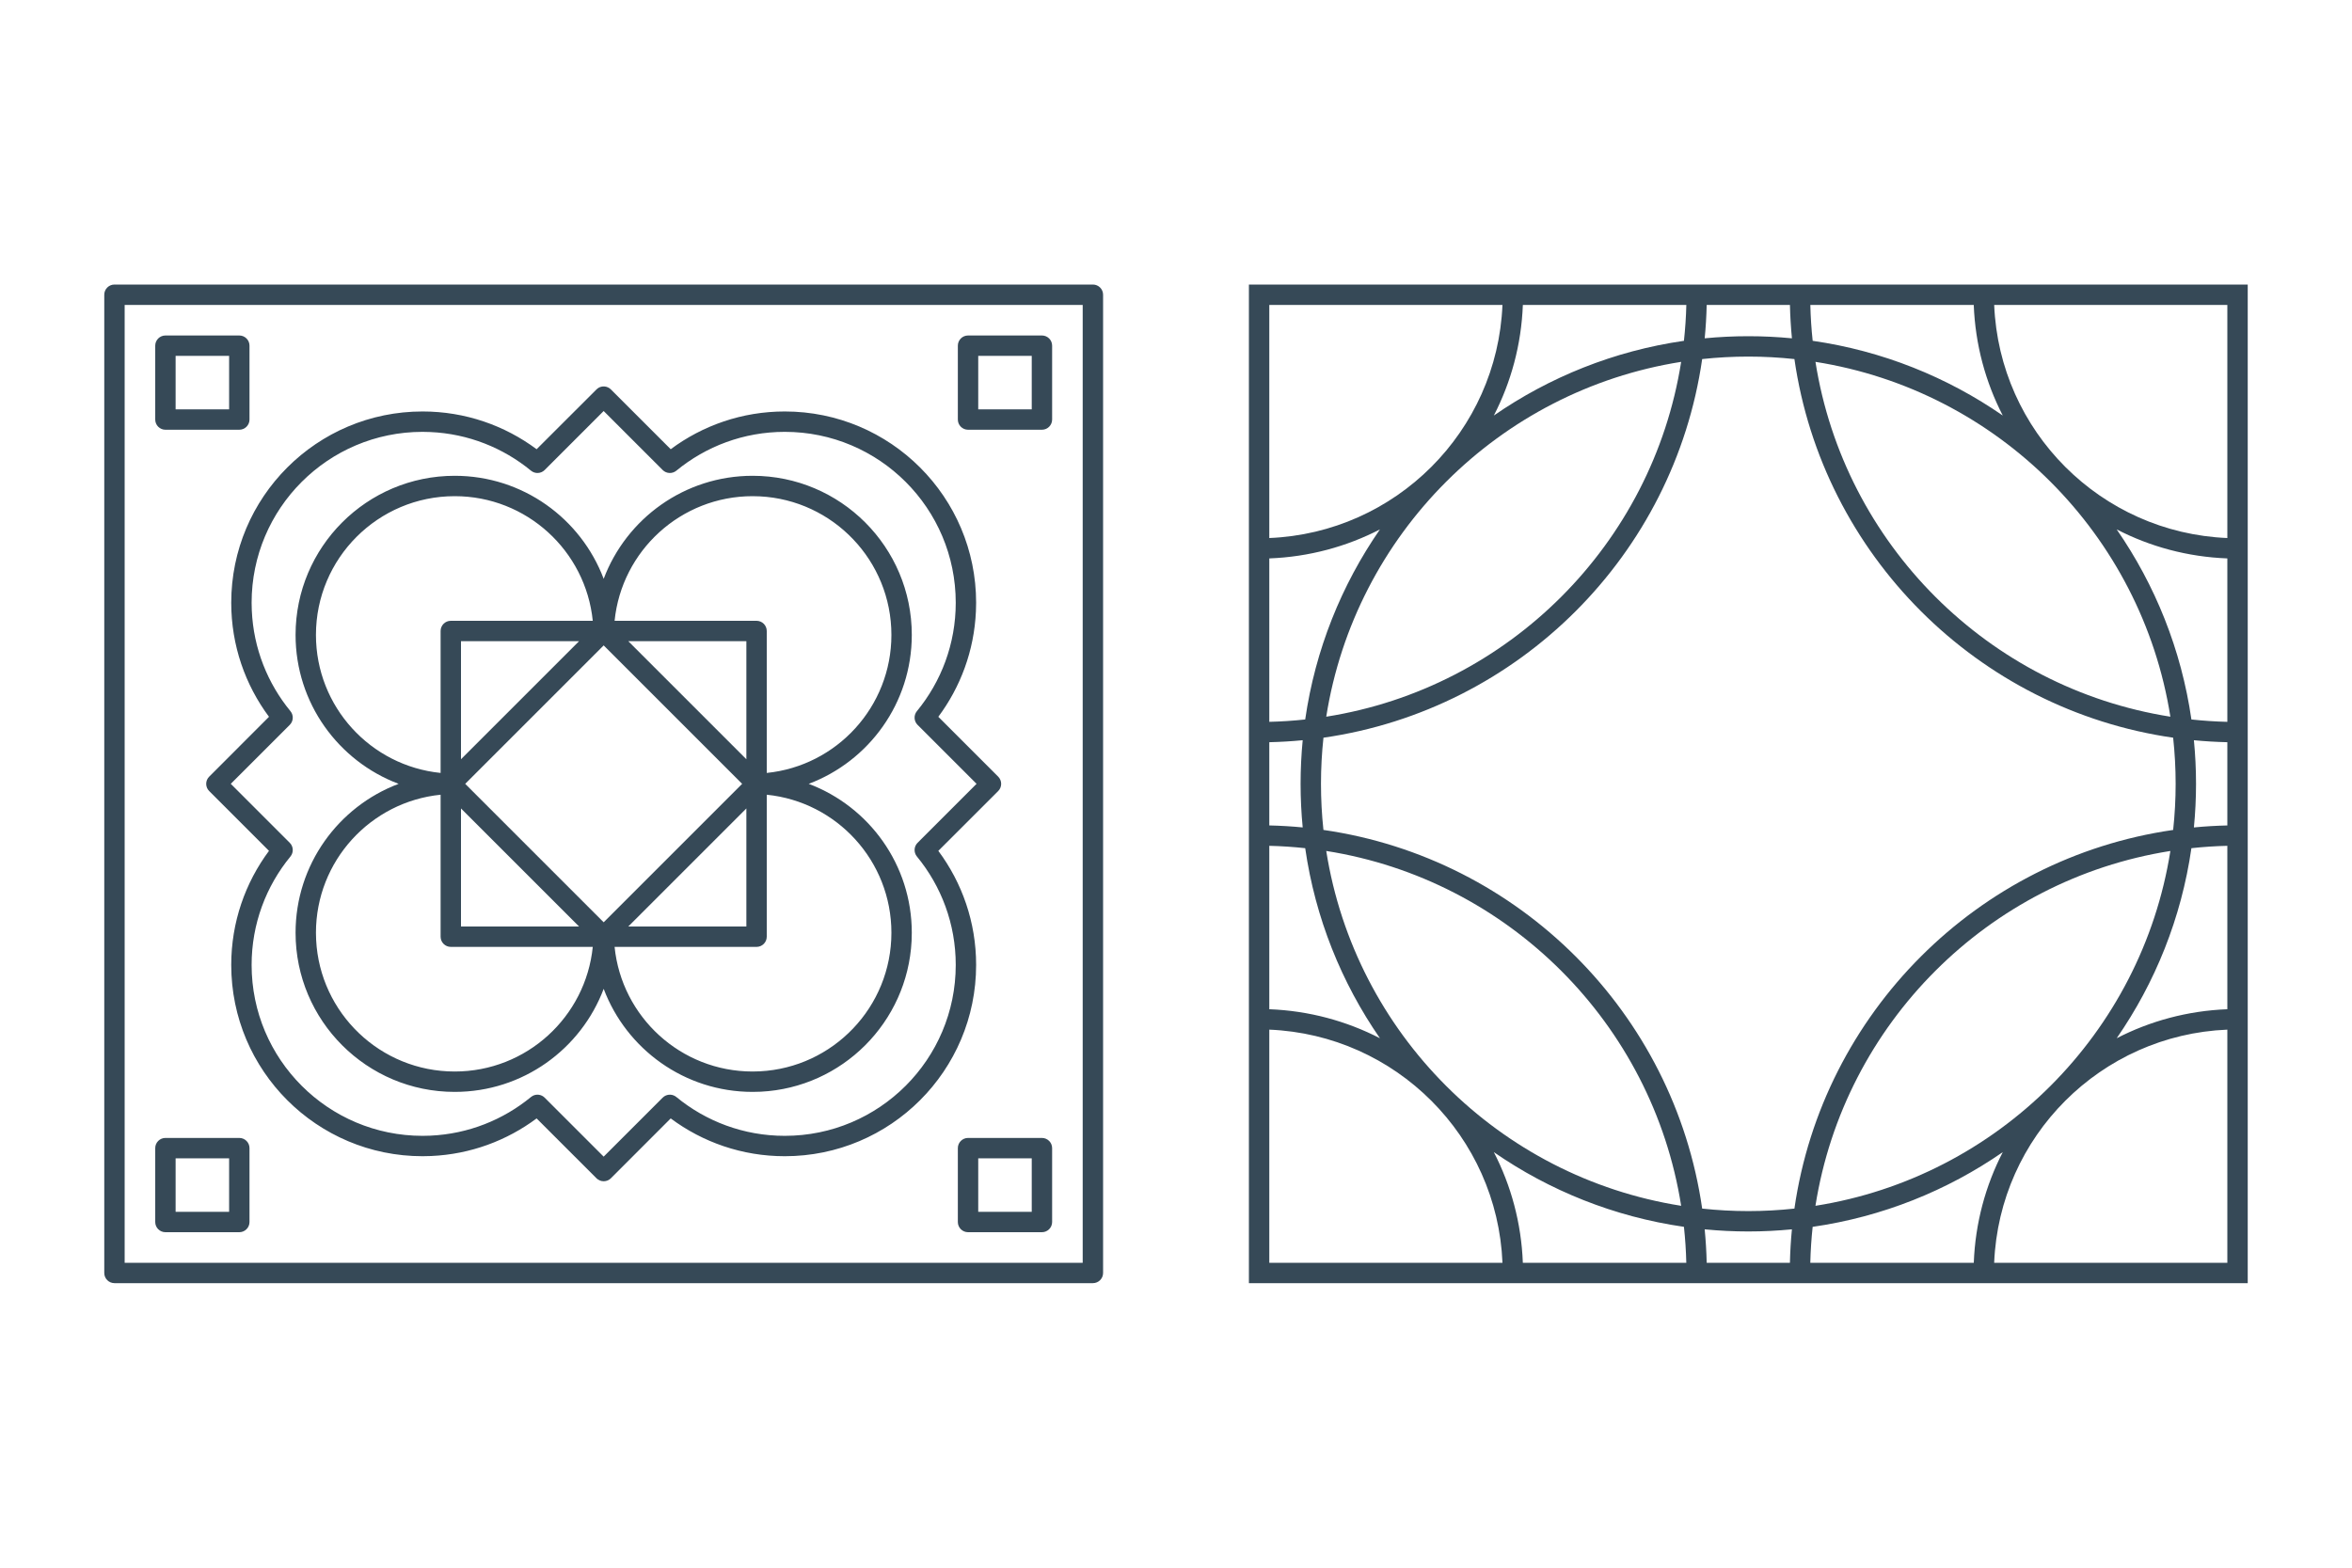
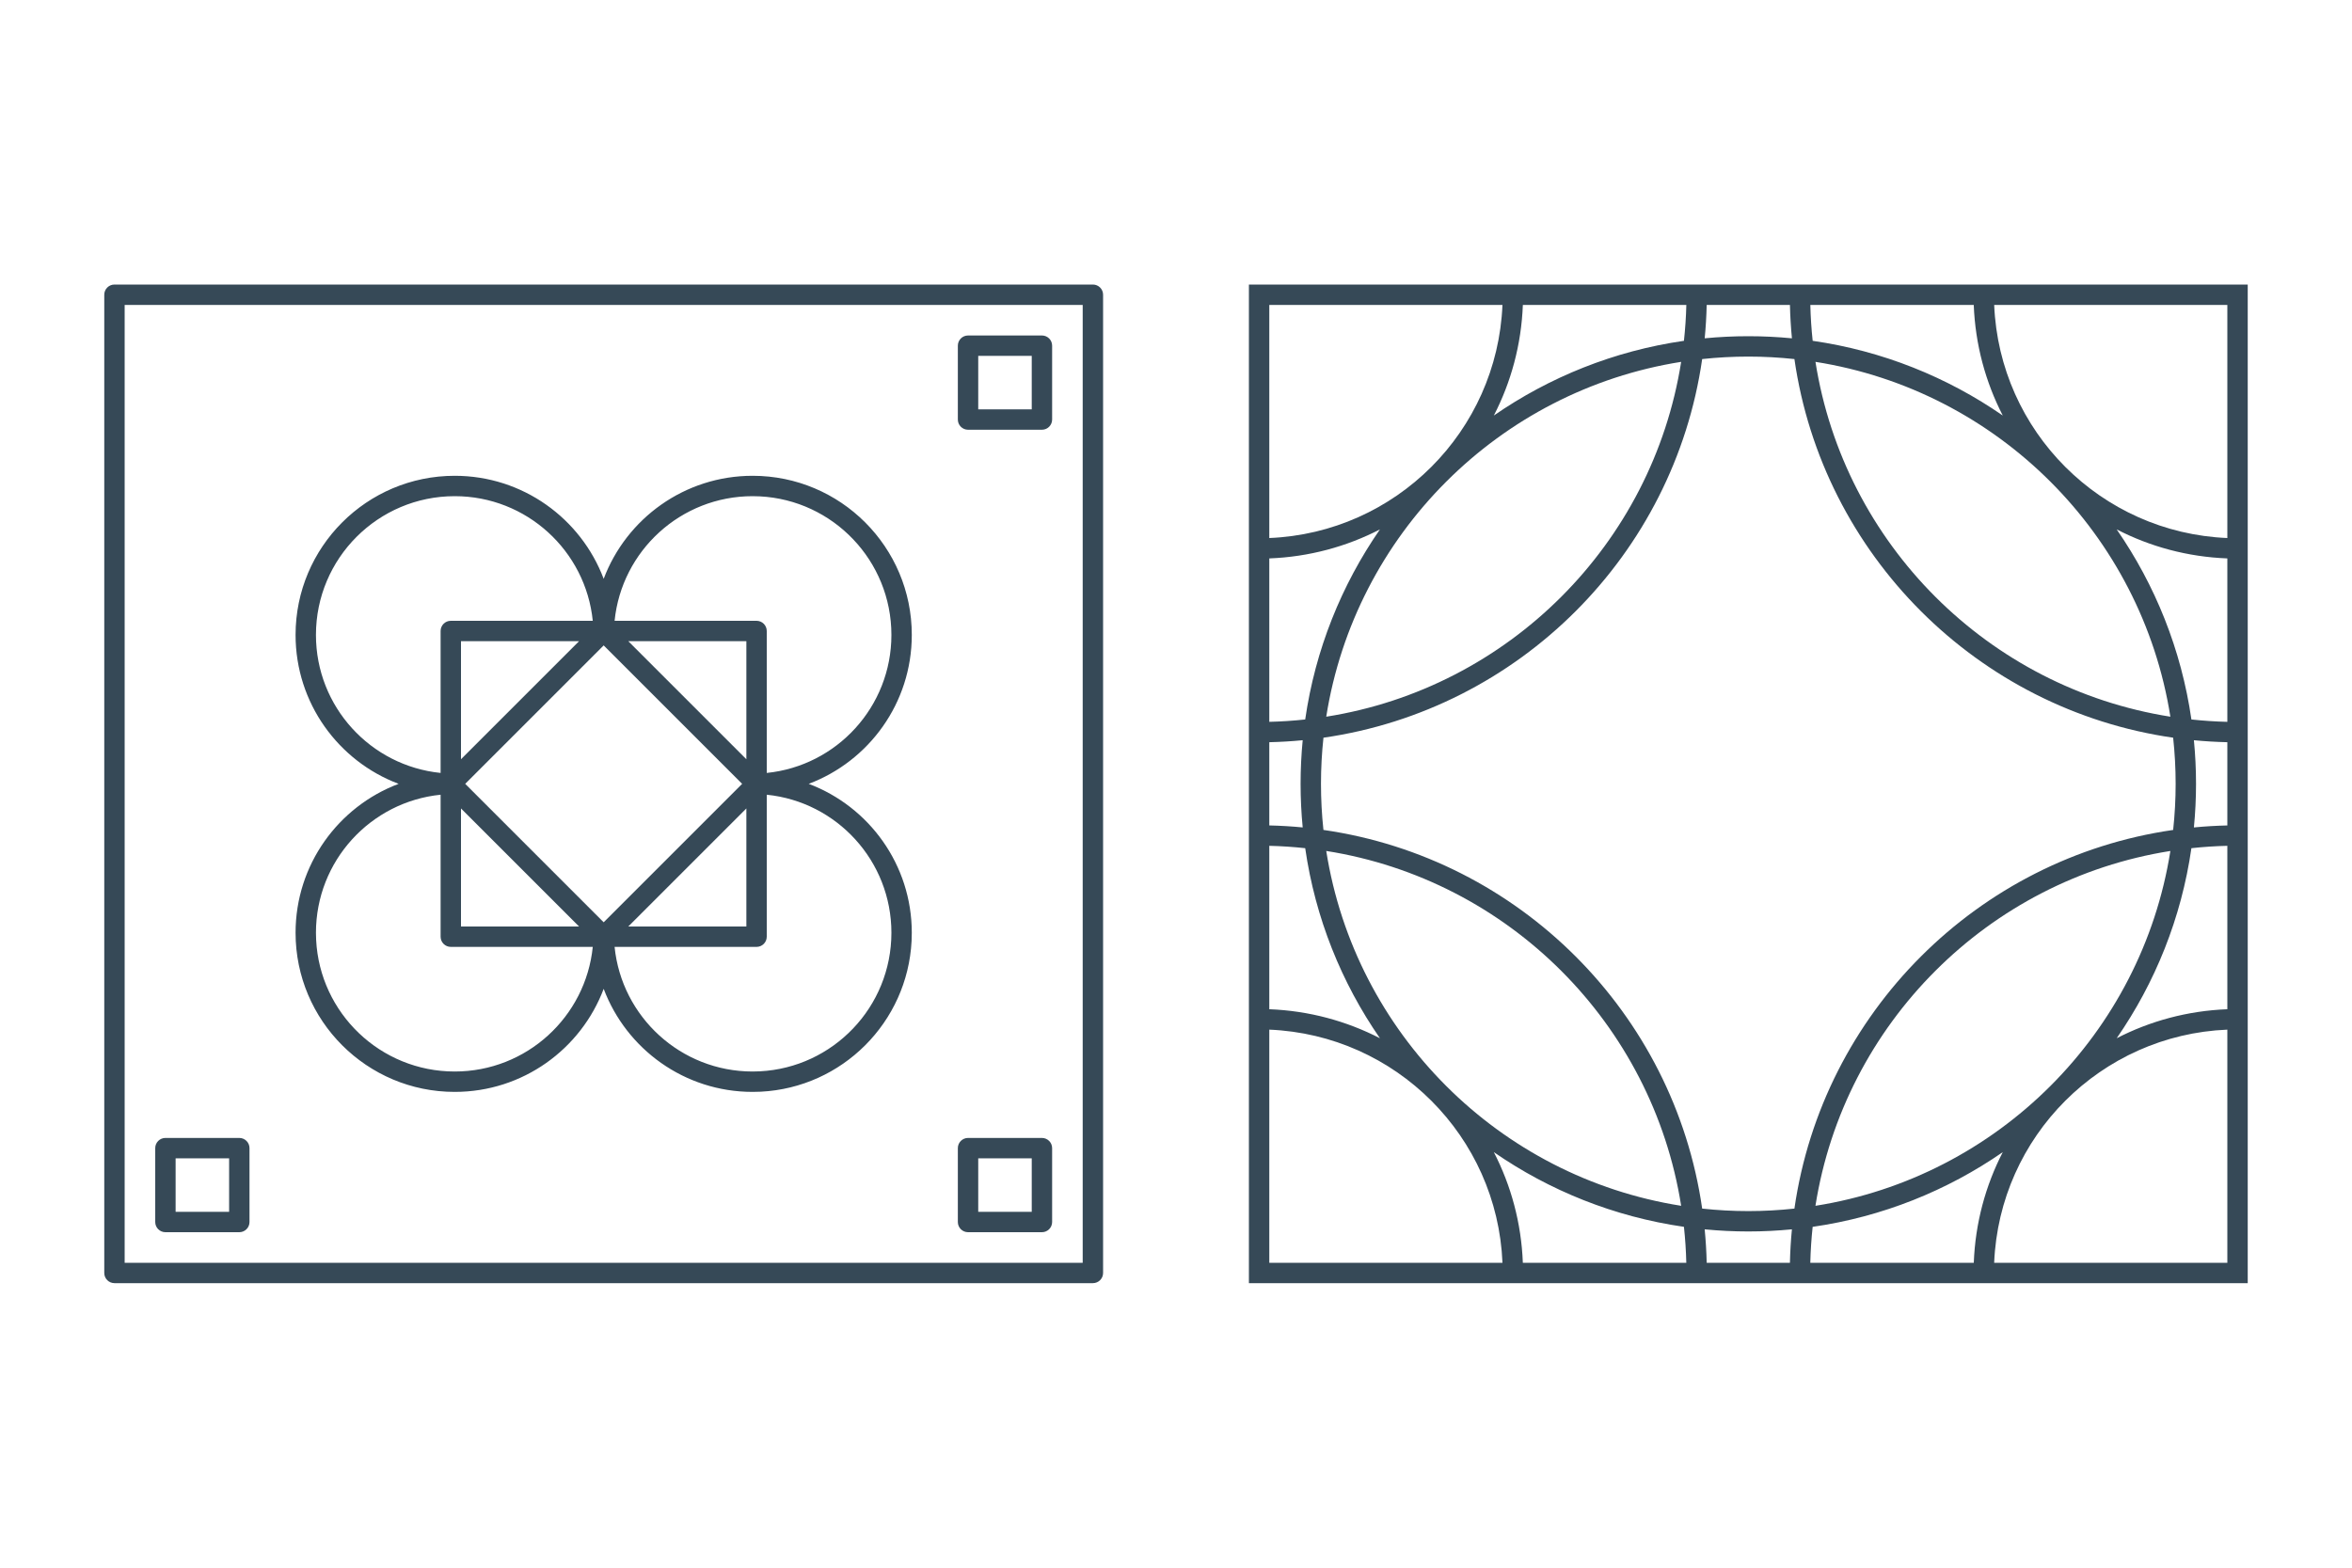
<svg xmlns="http://www.w3.org/2000/svg" width="150" height="100" viewBox="0 0 150 100" fill="none">
  <path fill-rule="evenodd" clip-rule="evenodd" d="M15.262 72.587C15.621 72.587 15.912 72.879 15.912 73.237V77.95C15.912 78.309 15.621 78.6 15.262 78.6H10.55C10.191 78.6 9.9 78.309 9.9 77.95V73.237C9.9 72.879 10.191 72.587 10.55 72.587H15.262ZM11.2 77.3H14.612V73.887H11.2V77.3Z" fill="#364957" />
  <path fill-rule="evenodd" clip-rule="evenodd" d="M66.45 72.587C66.809 72.587 67.1 72.879 67.1 73.237V77.95C67.1 78.309 66.809 78.6 66.45 78.6H61.737C61.379 78.6 61.087 78.309 61.087 77.95V73.237C61.087 72.879 61.379 72.587 61.737 72.587H66.45ZM62.387 77.3H65.8V73.887H62.387V77.3Z" fill="#364957" />
  <path fill-rule="evenodd" clip-rule="evenodd" d="M48 30.35C53.605 30.35 58.15 34.895 58.15 40.5C58.15 44.846 55.417 48.553 51.576 50C55.417 51.447 58.15 55.153 58.15 59.5L58.137 60.022C57.874 65.212 53.712 69.374 48.522 69.637L48 69.65C43.653 69.65 39.947 66.917 38.5 63.076C37.053 66.917 33.346 69.65 29 69.65C23.395 69.65 18.85 65.105 18.85 59.5C18.85 55.154 21.582 51.447 25.422 50C21.582 48.553 18.85 44.846 18.85 40.5C18.85 34.895 23.395 30.35 29 30.35C33.346 30.35 37.053 33.083 38.5 36.922C39.947 33.083 43.654 30.35 48 30.35ZM28.1 50.694C23.635 51.145 20.15 54.916 20.15 59.5L20.162 59.956C20.399 64.631 24.265 68.35 29 68.35C33.583 68.35 37.353 64.865 37.804 60.4H28.75C28.391 60.4 28.1 60.109 28.1 59.75V50.694ZM48.9 59.75C48.9 60.109 48.609 60.4 48.25 60.4H39.196C39.647 64.865 43.416 68.35 48 68.35L48.456 68.338C53.131 68.101 56.849 64.234 56.85 59.5C56.85 54.916 53.365 51.145 48.9 50.694V59.75ZM29.4 59.1H36.931L29.4 51.569V59.1ZM40.069 59.1H47.6V51.569L40.069 59.1ZM29.669 50L38.5 58.831L47.331 50L38.5 41.169L29.669 50ZM29 31.65C24.113 31.65 20.15 35.613 20.15 40.5C20.15 45.083 23.635 48.853 28.1 49.304V40.25C28.1 39.891 28.391 39.6 28.75 39.6H37.804C37.353 35.135 33.583 31.65 29 31.65ZM48 31.65C43.416 31.65 39.647 35.135 39.196 39.6H48.25C48.609 39.6 48.9 39.891 48.9 40.25V49.304C53.364 48.853 56.85 45.083 56.85 40.5C56.849 35.766 53.131 31.899 48.456 31.662L48 31.65ZM29.4 48.431L36.931 40.9H29.4V48.431ZM47.6 48.431V40.9H40.069L47.6 48.431Z" fill="#364957" />
-   <path fill-rule="evenodd" clip-rule="evenodd" d="M38.142 24.757C38.394 24.59 38.738 24.619 38.96 24.841L42.775 28.655C44.806 27.143 47.325 26.247 50.051 26.247C56.79 26.247 62.253 31.71 62.253 38.449L62.24 38.997C62.129 41.513 61.252 43.829 59.842 45.723L63.66 49.541C63.782 49.663 63.85 49.828 63.85 50C63.85 50.173 63.782 50.338 63.66 50.46L59.842 54.275C61.355 56.306 62.253 58.824 62.253 61.552C62.253 68.29 56.79 73.753 50.051 73.753C47.324 73.753 44.806 72.855 42.775 71.342L38.96 75.16C38.838 75.282 38.672 75.35 38.5 75.35C38.328 75.35 38.163 75.282 38.041 75.16L34.223 71.342C32.329 72.752 30.013 73.629 27.497 73.74L26.949 73.753C20.21 73.753 14.747 68.29 14.747 61.552C14.747 58.825 15.643 56.306 17.155 54.275L13.341 50.46C13.087 50.206 13.087 49.794 13.341 49.541L17.155 45.723C15.644 43.692 14.747 41.175 14.747 38.449C14.747 31.71 20.21 26.247 26.949 26.247C29.675 26.247 32.192 27.144 34.223 28.655L38.041 24.841L38.142 24.757ZM34.737 29.981C34.501 30.217 34.123 30.236 33.865 30.024C32.1 28.574 29.874 27.666 27.439 27.559L26.949 27.547C20.928 27.547 16.047 32.428 16.047 38.449L16.059 38.939C16.166 41.374 17.074 43.6 18.524 45.365C18.736 45.623 18.717 46.001 18.481 46.237L14.718 49.999L18.481 53.762C18.717 53.998 18.736 54.376 18.524 54.634C16.977 56.516 16.047 58.925 16.047 61.552C16.047 67.572 20.928 72.453 26.949 72.453L27.439 72.442C29.874 72.334 32.1 71.426 33.865 69.975L33.967 69.906C34.215 69.771 34.53 69.811 34.737 70.018L38.499 73.78L42.262 70.018L42.357 69.939C42.591 69.781 42.908 69.79 43.134 69.976C45.016 71.524 47.424 72.453 50.051 72.453C56.072 72.453 60.953 67.572 60.953 61.552C60.953 58.925 60.024 56.516 58.476 54.634C58.264 54.376 58.282 53.998 58.518 53.762L62.28 49.999L58.518 46.237C58.282 46.001 58.263 45.623 58.475 45.365C60.022 43.483 60.953 41.075 60.953 38.449C60.953 32.428 56.072 27.547 50.051 27.547C47.424 27.547 45.016 28.477 43.134 30.024C42.876 30.236 42.498 30.217 42.262 29.981L38.499 26.218L34.737 29.981Z" fill="#364957" />
-   <path fill-rule="evenodd" clip-rule="evenodd" d="M15.262 21.4C15.621 21.4 15.912 21.691 15.912 22.05V26.762C15.912 27.121 15.621 27.412 15.262 27.412H10.55C10.191 27.412 9.9 27.121 9.9 26.762V22.05C9.9 21.691 10.191 21.4 10.55 21.4H15.262ZM11.2 26.112H14.612V22.7H11.2V26.112Z" fill="#364957" />
  <path fill-rule="evenodd" clip-rule="evenodd" d="M66.45 21.4C66.809 21.4 67.1 21.691 67.1 22.05V26.762C67.1 27.121 66.809 27.412 66.45 27.412H61.737C61.379 27.412 61.087 27.121 61.087 26.762V22.05C61.087 21.691 61.379 21.4 61.737 21.4H66.45ZM62.387 26.112H65.8V22.7H62.387V26.112Z" fill="#364957" />
  <path fill-rule="evenodd" clip-rule="evenodd" d="M69.7 18.15C70.059 18.15 70.35 18.441 70.35 18.8V81.2C70.35 81.559 70.059 81.85 69.7 81.85H7.3C6.941 81.85 6.65 81.559 6.65 81.2V18.8C6.65 18.441 6.941 18.15 7.3 18.15H69.7ZM7.95 80.55H69.05V19.45H7.95V80.55Z" fill="#364957" />
  <path d="M143.35 81.85H79.65V18.15H143.35V81.85ZM80.95 80.55H95.821C95.489 72.487 89.013 66.011 80.95 65.679V80.55ZM95.27 73.493C96.368 75.621 97.024 78.014 97.12 80.55H107.545C107.527 79.777 107.475 79.013 107.394 78.257C102.937 77.615 98.813 75.945 95.27 73.493ZM114.28 78.417C113.365 78.505 112.438 78.553 111.5 78.553C110.561 78.553 109.633 78.506 108.717 78.417C108.785 79.121 108.829 79.832 108.845 80.55H114.153C114.169 79.832 114.212 79.121 114.28 78.417ZM127.728 73.493C124.185 75.945 120.061 77.617 115.603 78.258C115.522 79.013 115.471 79.778 115.453 80.55H125.879C125.975 78.014 126.63 75.621 127.728 73.493ZM142.05 65.679C133.987 66.01 127.511 72.487 127.179 80.55H142.05V65.679ZM111.5 22.746C110.506 22.746 109.524 22.8 108.557 22.904C106.759 35.388 96.888 45.26 84.404 47.057C84.3 48.024 84.246 49.006 84.246 50C84.246 50.993 84.299 51.974 84.403 52.94C96.887 54.737 106.759 64.61 108.557 77.094C109.524 77.198 110.506 77.253 111.5 77.253C112.493 77.253 113.474 77.198 114.44 77.094C116.238 64.611 126.111 54.739 138.594 52.941C138.698 51.975 138.753 50.994 138.753 50C138.753 49.005 138.698 48.024 138.594 47.057C126.111 45.259 116.238 35.388 114.44 22.904C113.474 22.801 112.493 22.746 111.5 22.746ZM84.582 54.281C86.416 65.903 95.594 75.082 107.217 76.916C105.382 65.295 96.204 56.115 84.582 54.281ZM138.417 54.282C126.795 56.117 117.616 65.295 115.781 76.916C127.403 75.083 136.582 65.904 138.417 54.282ZM80.95 64.377C83.486 64.474 85.878 65.131 88.006 66.228C85.554 62.685 83.882 58.562 83.24 54.104C82.485 54.023 81.722 53.971 80.95 53.953V64.377ZM142.05 53.953C141.278 53.971 140.513 54.023 139.758 54.104C139.117 58.562 137.445 62.685 134.993 66.228C137.121 65.13 139.514 64.474 142.05 64.377V53.953ZM139.917 47.218C140.006 48.134 140.053 49.061 140.053 50C140.053 50.938 140.006 51.866 139.917 52.781C140.621 52.713 141.332 52.67 142.05 52.654V47.344C141.332 47.328 140.621 47.286 139.917 47.218ZM83.08 47.217C82.377 47.285 81.667 47.328 80.95 47.344V52.653C81.667 52.669 82.377 52.712 83.08 52.78C82.992 51.865 82.946 50.938 82.946 50C82.946 49.061 82.992 48.133 83.08 47.217ZM134.993 33.77C137.445 37.313 139.116 41.437 139.758 45.894C140.514 45.975 141.278 46.027 142.05 46.045V35.62C139.513 35.524 137.121 34.868 134.993 33.77ZM88.006 33.77C85.878 34.868 83.486 35.524 80.95 35.62V46.044C81.722 46.026 82.485 45.975 83.24 45.894C83.882 41.437 85.554 37.313 88.006 33.77ZM107.217 23.082C95.595 24.917 86.417 34.095 84.582 45.717C96.204 43.882 105.382 34.704 107.217 23.082ZM115.782 23.082C117.616 34.703 126.795 43.882 138.417 45.717C136.582 34.095 127.404 24.916 115.782 23.082ZM80.95 34.32C89.012 33.988 95.488 27.512 95.82 19.45H80.95V34.32ZM127.18 19.45C127.512 27.512 133.987 33.988 142.05 34.32V19.45H127.18ZM97.121 19.45C97.025 21.986 96.368 24.378 95.27 26.506C98.813 24.054 102.937 22.382 107.394 21.74C107.475 20.985 107.529 20.222 107.547 19.45H97.121ZM115.455 19.45C115.473 20.222 115.523 20.985 115.604 21.74C120.062 22.382 124.185 24.054 127.728 26.506C126.631 24.378 125.974 21.986 125.877 19.45H115.455ZM108.845 19.45C108.829 20.167 108.786 20.877 108.718 21.58C109.634 21.492 110.561 21.446 111.5 21.446C112.438 21.446 113.366 21.492 114.281 21.58C114.214 20.877 114.17 20.167 114.154 19.45H108.845Z" fill="#364957" />
</svg>